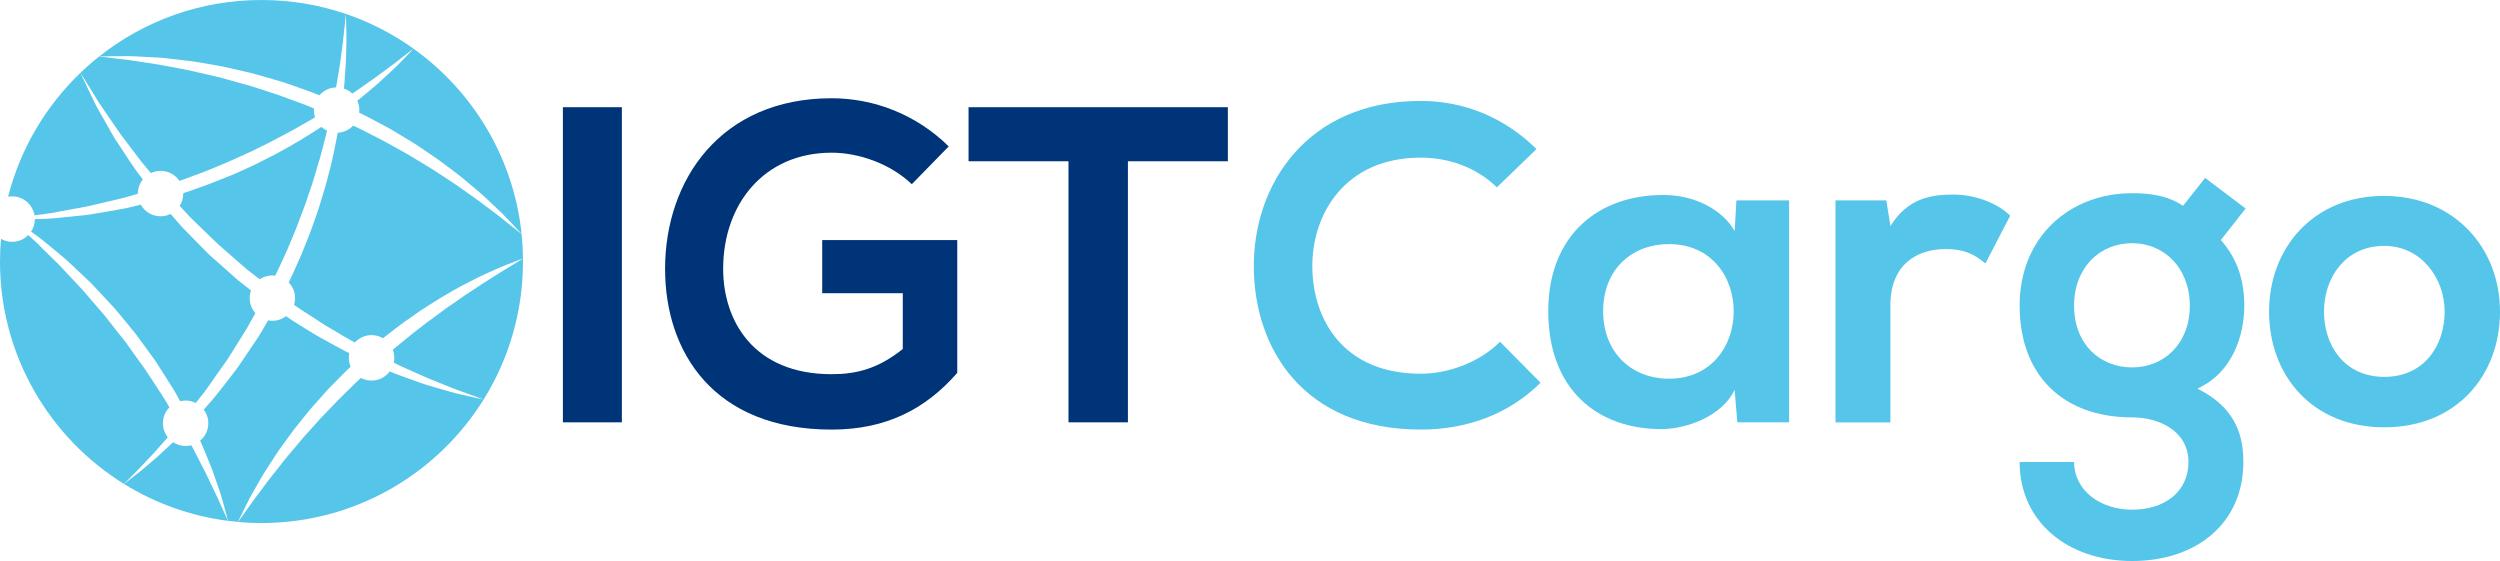
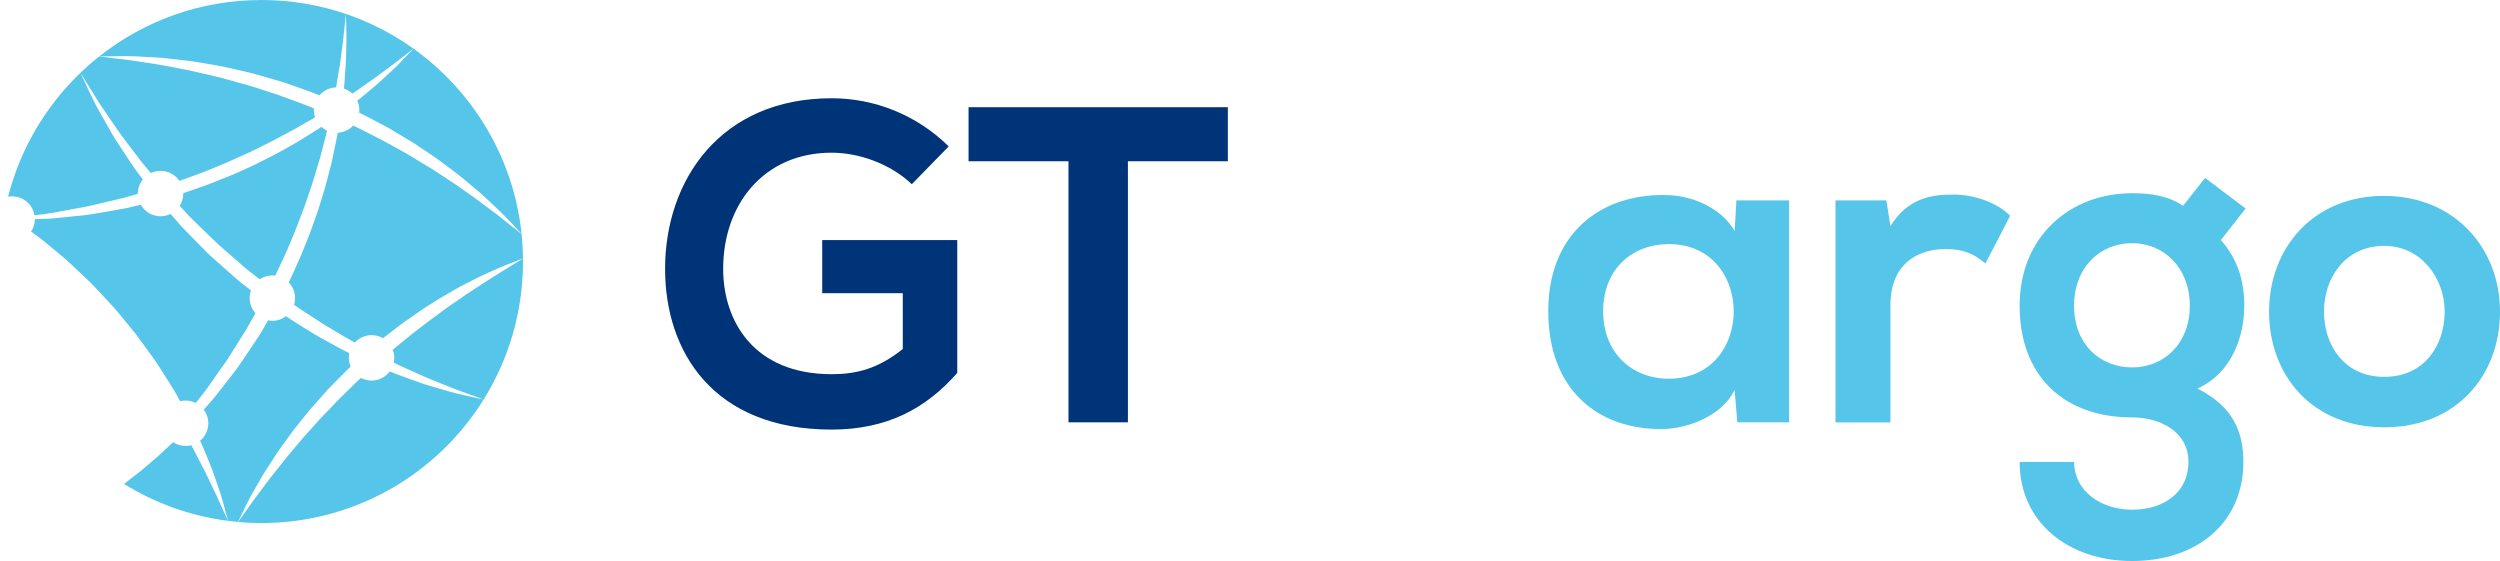
<svg xmlns="http://www.w3.org/2000/svg" version="1.1" id="Layer_1" x="0px" y="0px" width="262.911px" height="58.998px" viewBox="0 6.501 262.911 58.998" enable-background="new 0 6.501 262.911 58.998" xml:space="preserve">
  <path fill="#55C5E9" d="M23.983,61.275c-3.975-0.506-7.684-1.862-10.938-3.879c0.602-0.463,1.206-0.93,1.799-1.401  c0.579-0.493,1.165-0.981,1.74-1.484l1.621-1.505c0.377,0.249,0.833,0.396,1.317,0.395c0.208,0.002,0.407-0.026,0.595-0.075  c0.077,0.133,0.151,0.268,0.226,0.403c0.409,0.828,0.847,1.648,1.271,2.475c0.389,0.843,0.806,1.673,1.207,2.518l0.572,1.282  C23.585,60.427,23.786,60.852,23.983,61.275z" />
  <path fill="#55C5E9" d="M25.231,60.966c0.132-0.272,0.323-0.68,0.578-1.188c0.127-0.254,0.268-0.534,0.422-0.84  c0.156-0.304,0.344-0.625,0.542-0.971c0.404-0.684,0.82-1.488,1.371-2.299c0.533-0.818,1.089-1.729,1.767-2.623  c0.333-0.451,0.667-0.924,1.022-1.395c0.367-0.465,0.74-0.938,1.13-1.412c0.194-0.235,0.391-0.475,0.587-0.717  c0.207-0.233,0.413-0.47,0.624-0.707c0.42-0.469,0.838-0.955,1.274-1.431c0.455-0.46,0.911-0.922,1.37-1.383  c0.232-0.231,0.455-0.474,0.696-0.692l0.262-0.244c-0.122-0.287-0.191-0.604-0.19-0.937c0-0.167,0.019-0.331,0.05-0.487  c-0.138-0.065-0.274-0.131-0.411-0.199c-0.713-0.36-1.427-0.775-2.159-1.174c-0.744-0.391-1.457-0.838-2.187-1.287  c-0.362-0.227-0.729-0.455-1.095-0.687c-0.27-0.172-0.536-0.356-0.801-0.544c-0.401,0.307-0.901,0.489-1.441,0.489  c-0.153,0-0.301-0.017-0.447-0.044l-0.26,0.449c-0.254,0.426-0.486,0.869-0.762,1.282l-1.666,2.476l-0.417,0.615  c-0.14,0.207-0.296,0.396-0.445,0.599c-0.301,0.396-0.605,0.788-0.911,1.179c-0.613,0.78-1.205,1.576-1.883,2.305  c-0.138,0.161-0.28,0.32-0.421,0.48c0.299,0.396,0.479,0.893,0.479,1.431c0,0.737-0.333,1.398-0.861,1.837l0.203,0.436  c0.369,0.865,0.714,1.742,1.068,2.613c0.322,0.886,0.615,1.78,0.918,2.666l0.382,1.354c0.124,0.451,0.239,0.907,0.362,1.357  c0.343,0.047,0.695,0.084,1.044,0.112C25.029,61.389,25.098,61.241,25.231,60.966z" />
  <path fill="#55C5E9" d="M19.033,28.294c0.277,0.3,0.555,0.603,0.834,0.908c0.139,0.153,0.287,0.3,0.438,0.442  c0.15,0.145,0.301,0.291,0.452,0.437c0.603,0.581,1.214,1.171,1.829,1.767c0.301,0.305,0.624,0.582,0.948,0.862  c0.324,0.281,0.645,0.563,0.969,0.849c0.324,0.28,0.652,0.564,0.974,0.849c0.166,0.141,0.32,0.284,0.492,0.423l0.519,0.402  c0.274,0.213,0.551,0.424,0.824,0.636c0.382-0.255,0.839-0.404,1.331-0.404c0.102,0,0.204,0.009,0.306,0.021  c0.341-0.699,0.652-1.398,0.981-2.098c0.21-0.433,0.393-0.883,0.58-1.332l0.56-1.347c0.188-0.448,0.342-0.908,0.518-1.362  l0.515-1.363l0.47-1.385c0.151-0.457,0.324-0.914,0.452-1.385l0.414-1.398l0.215-0.698l0.185-0.707  c0.189-0.722,0.388-1.441,0.558-2.165c-0.224-0.104-0.425-0.24-0.603-0.402c-0.108,0.073-0.213,0.145-0.32,0.217  c-0.577,0.359-1.167,0.727-1.764,1.103c-1.213,0.721-2.479,1.446-3.812,2.1c-0.333,0.166-0.665,0.334-0.999,0.505  c-0.337,0.155-0.677,0.313-1.021,0.473c-0.681,0.308-1.363,0.627-2.07,0.896c-0.7,0.273-1.391,0.57-2.102,0.826  c-0.713,0.252-1.417,0.51-2.121,0.751c-0.106,0.031-0.208,0.062-0.313,0.093c0,0.02,0.004,0.038,0.004,0.057  c0,0.475-0.142,0.916-0.382,1.287C18.941,28.195,18.99,28.243,19.033,28.294z" />
  <path fill="#55C5E9" d="M53.639,30.158c-0.404-0.319-0.797-0.651-1.206-0.965c-0.828-0.606-1.627-1.24-2.456-1.834l-1.252-0.887  c-0.42-0.287-0.826-0.599-1.262-0.863l-1.277-0.842c-0.425-0.281-0.846-0.564-1.29-0.817c-0.435-0.263-0.873-0.521-1.306-0.789  l-0.651-0.397l-0.664-0.373l-1.332-0.74c-0.223-0.121-0.444-0.252-0.668-0.366l-0.681-0.345c-0.817-0.414-1.622-0.851-2.455-1.229  c-0.409,0.435-0.98,0.717-1.621,0.748c-0.135,0.752-0.299,1.498-0.454,2.249c-0.18,0.977-0.467,1.932-0.71,2.895  c-0.117,0.482-0.275,0.953-0.417,1.431l-0.435,1.427c-0.319,0.939-0.645,1.88-1.001,2.811l-0.558,1.381  c-0.185,0.464-0.369,0.925-0.584,1.379c-0.329,0.721-0.647,1.463-0.993,2.169c0.411,0.431,0.666,1.012,0.666,1.653  c0,0.244-0.037,0.48-0.106,0.703c0.252,0.182,0.505,0.361,0.762,0.529c0.359,0.229,0.712,0.457,1.064,0.684  c0.704,0.455,1.389,0.922,2.093,1.32c0.703,0.409,1.373,0.831,2.066,1.21c0.137,0.075,0.269,0.147,0.406,0.222  c0.435-0.479,1.062-0.778,1.759-0.778c0.439,0.001,0.848,0.118,1.202,0.325c1.013-0.795,2.021-1.584,3.037-2.266  c0.99-0.725,2.004-1.344,2.957-1.939c0.978-0.563,1.879-1.123,2.761-1.549c0.436-0.226,0.853-0.438,1.251-0.645  c0.395-0.204,0.792-0.361,1.149-0.529c0.725-0.332,1.354-0.615,1.89-0.813c1.063-0.417,1.675-0.637,1.675-0.637  c-0.008-0.871-0.059-1.729-0.146-2.576C54.444,30.799,54.043,30.477,53.639,30.158z" />
  <path fill="#55C5E9" d="M17.94,29c-0.318,0.156-0.674,0.248-1.054,0.247c-0.895,0-1.673-0.492-2.082-1.222  c-0.477,0.119-0.952,0.23-1.417,0.344c-0.664,0.135-1.322,0.238-1.957,0.355c-0.633,0.113-1.255,0.217-1.852,0.317  c-0.601,0.097-1.19,0.136-1.751,0.201c-0.559,0.062-1.099,0.116-1.608,0.164c-0.512,0.049-0.995,0.102-1.45,0.108  c-0.39,0.014-0.756,0.024-1.102,0.033c-0.003,0.486-0.149,0.934-0.399,1.309c0.08,0.058,0.157,0.113,0.234,0.168l0.746,0.547  l0.717,0.58l1.424,1.183c0.233,0.199,0.479,0.388,0.706,0.599l0.674,0.635l1.346,1.271c0.459,0.415,0.876,0.872,1.298,1.323  l1.263,1.359l0.316,0.338l0.299,0.354l0.595,0.713l1.175,1.436c0.201,0.236,0.382,0.488,0.563,0.738l0.548,0.748  c0.365,0.504,0.736,0.998,1.093,1.5c0.35,0.512,0.669,1.041,1.004,1.563l0.996,1.565c0.235,0.399,0.456,0.813,0.679,1.223  c0.186-0.049,0.379-0.076,0.579-0.075c0.384-0.001,0.745,0.093,1.066,0.253c0.128-0.163,0.255-0.327,0.383-0.488  c0.626-0.748,1.166-1.563,1.723-2.361c0.278-0.398,0.558-0.799,0.842-1.192c0.141-0.201,0.291-0.394,0.419-0.599l0.388-0.619  l1.552-2.473c0.328-0.563,0.647-1.135,0.962-1.709c-0.375-0.424-0.602-0.974-0.601-1.582c0-0.281,0.048-0.553,0.14-0.803  c-0.274-0.217-0.544-0.432-0.818-0.645l-0.518-0.408c-0.17-0.143-0.334-0.296-0.502-0.441c-0.334-0.293-0.666-0.592-0.999-0.887  c-0.332-0.294-0.664-0.589-0.996-0.883c-0.328-0.296-0.667-0.58-0.963-0.898c-0.611-0.625-1.217-1.246-1.817-1.855  c-0.147-0.153-0.295-0.307-0.444-0.457c-0.15-0.15-0.299-0.305-0.434-0.465c-0.275-0.318-0.553-0.635-0.826-0.951  C18.031,29.105,17.988,29.053,17.94,29z" />
-   <path fill="#55C5E9" d="M2.974,31.223c-0.434,0.438-1.033,0.709-1.696,0.709c-0.427,0-0.829-0.111-1.174-0.311  C0.035,32.404,0.001,33.197,0,33.999c0,9.884,5.214,18.551,13.044,23.399c0.528-0.547,1.061-1.088,1.598-1.627  c0.52-0.551,1.032-1.11,1.555-1.651l1.45-1.629c-0.321-0.406-0.515-0.918-0.515-1.479c0-0.652,0.262-1.242,0.688-1.676l-0.701-1.162  l-0.998-1.521c-0.338-0.504-0.652-1.02-1.006-1.512c-0.362-0.486-0.708-0.986-1.063-1.478l-0.528-0.74  c-0.174-0.248-0.348-0.497-0.54-0.728l-1.135-1.428l-0.557-0.717l-0.28-0.357l-0.296-0.346l-1.192-1.379  c-0.401-0.453-0.776-0.934-1.204-1.367l-1.248-1.328l-0.621-0.67c-0.204-0.227-0.43-0.431-0.645-0.646l-1.304-1.281l-0.646-0.649  L3.18,31.41C3.111,31.35,3.043,31.286,2.974,31.223z" />
  <path fill="#55C5E9" d="M43.489,11.623c-2.159-1.545-4.549-2.784-7.111-3.658c0.027,0.985,0.067,1.973,0.051,2.958l-0.034,1.481  l-0.027,0.742l-0.052,0.742l-0.104,1.482c-0.01,0.148-0.028,0.294-0.044,0.439c0.332,0.114,0.631,0.299,0.881,0.535  c0.157-0.102,0.311-0.205,0.459-0.31c0.454-0.317,0.89-0.624,1.3-0.915c0.21-0.145,0.412-0.285,0.609-0.423  c0.194-0.144,0.382-0.281,0.563-0.417c0.364-0.271,0.707-0.523,1.02-0.756c0.16-0.114,0.314-0.228,0.459-0.332  c0.141-0.112,0.277-0.219,0.404-0.319c0.966-0.759,1.558-1.202,1.623-1.248c-0.06,0.063-0.562,0.601-1.421,1.479  c-0.449,0.48-1.046,1.004-1.716,1.627c-0.656,0.642-1.471,1.278-2.333,2.009c-0.143,0.118-0.292,0.231-0.438,0.351  c0.135,0.301,0.212,0.633,0.212,0.982c0,0.096-0.007,0.189-0.018,0.283c0.852,0.4,1.675,0.859,2.509,1.295l0.688,0.369  c0.226,0.129,0.443,0.267,0.666,0.398l1.334,0.805l0.666,0.403l0.645,0.433c0.435,0.285,0.86,0.582,1.288,0.871  c0.434,0.287,0.847,0.6,1.261,0.91l1.241,0.934c0.416,0.306,0.804,0.654,1.202,0.982l1.189,0.996  c0.396,0.332,0.762,0.703,1.142,1.051c0.377,0.355,0.756,0.707,1.129,1.064c0.721,0.732,1.426,1.48,2.124,2.24  C54.013,23.084,49.722,16.083,43.489,11.623z" />
  <path fill="#55C5E9" d="M50.859,48.518C53.485,44.303,55,39.328,55,34c0-0.104,0-0.208-0.002-0.309c0,0-0.549,0.354-1.524,0.936  c-0.491,0.281-1.064,0.666-1.733,1.077c-0.671,0.411-1.41,0.907-2.217,1.437c-0.203,0.133-0.407,0.27-0.617,0.405  c-0.207,0.144-0.413,0.292-0.628,0.442c-0.427,0.293-0.867,0.599-1.325,0.912c-0.443,0.326-0.9,0.664-1.363,1.009  c-0.477,0.33-0.941,0.696-1.416,1.062c-0.473,0.369-0.967,0.735-1.432,1.135c-0.473,0.388-0.953,0.778-1.437,1.174  c0.102,0.266,0.16,0.553,0.16,0.853c0,0.173-0.019,0.343-0.056,0.505c0.449,0.227,0.884,0.445,1.323,0.627  c1.197,0.525,2.286,1.041,3.279,1.416c0.494,0.197,0.958,0.385,1.386,0.557c0.425,0.184,0.829,0.32,1.189,0.451  c1.36,0.482,2.167,0.791,2.262,0.828c-0.1-0.021-0.944-0.195-2.348-0.525c-0.754-0.152-1.65-0.436-2.686-0.735  c-0.514-0.155-1.075-0.3-1.64-0.512c-0.568-0.205-1.165-0.418-1.789-0.642c-0.462-0.156-0.925-0.343-1.397-0.541  c-0.436,0.584-1.129,0.963-1.913,0.963c-0.402-0.002-0.785-0.103-1.117-0.279l-0.246,0.222c-0.239,0.214-0.456,0.443-0.688,0.665  c-0.454,0.449-0.909,0.896-1.357,1.335c-0.438,0.454-0.873,0.902-1.304,1.349c-0.212,0.225-0.427,0.443-0.637,0.664  c-0.205,0.229-0.407,0.455-0.606,0.676c-0.394,0.453-0.796,0.892-1.187,1.318c-0.379,0.436-0.737,0.877-1.096,1.299  c-0.175,0.209-0.351,0.42-0.522,0.623c-0.088,0.104-0.176,0.205-0.262,0.308c-0.081,0.103-0.164,0.206-0.244,0.307  c-0.325,0.409-0.634,0.802-0.933,1.183c-0.612,0.75-1.124,1.468-1.599,2.097c-0.237,0.315-0.458,0.61-0.663,0.884  c-0.199,0.28-0.378,0.537-0.541,0.77c-0.326,0.467-0.591,0.826-0.769,1.074c-0.18,0.246-0.278,0.379-0.278,0.379  c0.816,0.072,1.639,0.108,2.473,0.108C37.362,61.499,46.007,56.313,50.859,48.518z" />
  <path fill="#55C5E9" d="M10.435,12.438c1.027-0.025,2.058-0.033,3.09-0.033c0.518-0.004,1.03,0.043,1.544,0.066l1.549,0.084  c0.517,0.016,1.027,0.103,1.543,0.152l1.541,0.178c0.516,0.049,1.026,0.135,1.535,0.229l1.533,0.266l0.764,0.139l0.76,0.17  c0.504,0.111,1.008,0.229,1.514,0.349l0.759,0.181c0.249,0.063,0.497,0.141,0.746,0.209l1.497,0.432  c1.004,0.264,1.981,0.643,2.967,0.981c0.623,0.204,1.22,0.44,1.813,0.683c0.424-0.496,1.054-0.814,1.754-0.832  c0.112-0.625,0.209-1.25,0.314-1.875l0.117-0.725l0.094-0.729l0.193-1.461c0.119-0.974,0.202-1.953,0.318-2.933  c-2.784-0.95-5.771-1.467-8.877-1.467C21.055,6.499,15.124,8.719,10.435,12.438z" />
  <path fill="#55C5E9" d="M10.433,12.438c-0.687,0.543-1.348,1.119-1.978,1.725c-3.643,3.497-6.319,7.984-7.604,13.027  c0.137-0.023,0.281-0.037,0.428-0.037c1.184,0,2.163,0.863,2.351,1.992c0.346-0.049,0.708-0.097,1.097-0.144  c0.454-0.048,0.928-0.142,1.426-0.235c0.496-0.099,1.022-0.195,1.569-0.289c0.544-0.106,1.115-0.186,1.7-0.322  c0.58-0.141,1.184-0.286,1.805-0.428c0.618-0.146,1.259-0.281,1.905-0.449c0.447-0.129,0.905-0.266,1.366-0.401v-0.019  c0-0.563,0.195-1.078,0.522-1.486c-0.918-1.152-1.661-2.368-2.386-3.452c-0.184-0.276-0.361-0.546-0.538-0.812  c-0.175-0.267-0.314-0.543-0.468-0.806c-0.297-0.522-0.579-1.022-0.848-1.489c-0.262-0.467-0.52-0.898-0.73-1.313  c-0.201-0.419-0.388-0.806-0.558-1.151c-0.338-0.693-0.59-1.242-0.767-1.615c-0.155-0.325-0.244-0.518-0.263-0.563  c0.026,0.04,0.138,0.221,0.333,0.528c0.217,0.351,0.544,0.856,0.944,1.514c0.201,0.326,0.422,0.687,0.664,1.08  c0.252,0.388,0.547,0.793,0.844,1.235c0.301,0.439,0.618,0.91,0.957,1.404c0.174,0.244,0.338,0.502,0.526,0.752  c0.188,0.248,0.382,0.504,0.578,0.764c0.394,0.521,0.802,1.063,1.228,1.621c0.209,0.281,0.422,0.566,0.669,0.843  c0.214,0.262,0.436,0.526,0.657,0.791c0.311-0.147,0.659-0.233,1.026-0.233c0.826,0,1.552,0.417,1.981,1.055  c0.104-0.035,0.204-0.068,0.305-0.104c0.677-0.257,1.361-0.501,2.047-0.756c0.688-0.255,1.363-0.557,2.045-0.831  c0.688-0.269,1.35-0.599,2.024-0.892c0.335-0.152,0.669-0.303,1.003-0.452c0.327-0.158,0.656-0.321,0.979-0.479  c0.653-0.322,1.303-0.633,1.925-0.98c0.623-0.344,1.258-0.646,1.858-0.995c0.6-0.345,1.192-0.683,1.769-1.017  c0.102-0.063,0.206-0.125,0.307-0.187c-0.077-0.239-0.123-0.492-0.122-0.753c0-0.061,0.006-0.118,0.008-0.176  c-0.59-0.248-1.18-0.488-1.771-0.69l-1.422-0.519c-0.47-0.187-0.957-0.34-1.439-0.493l-1.45-0.472  c-0.242-0.076-0.483-0.158-0.728-0.229l-0.735-0.202c-0.491-0.13-0.981-0.268-1.472-0.406l-0.732-0.209l-0.743-0.176l-1.49-0.345  c-0.496-0.114-0.99-0.241-1.493-0.33c-1.002-0.187-2.001-0.399-3.011-0.563l-3.036-0.463C12.474,12.691,11.454,12.573,10.433,12.438  l0.001,0.662L10.433,12.438L10.433,12.438z" />
  <g>
    <g>
-       <path fill="#003479" d="M59.196,50.918V17.775h6.202v33.143H59.196z" />
      <path fill="#003479" d="M95.889,25.873c-2.226-2.13-5.54-3.314-8.428-3.314c-7.102,0-11.41,5.397-11.41,12.215    c0,5.444,3.172,11.078,11.41,11.078c2.604,0,4.876-0.568,7.48-2.649v-5.871h-8.474v-5.586h14.203v13.967    c-3.267,3.739-7.386,5.965-13.209,5.965c-12.451,0-17.518-8.19-17.518-16.901c0-9.327,5.824-17.944,17.518-17.944    c4.45,0,8.901,1.705,12.311,5.065L95.889,25.873z" />
      <path fill="#003479" d="M112.367,23.458h-10.51v-5.683c9.563,0,17.659,0,27.27,0v5.683h-10.511v27.459h-6.25V23.458z" />
    </g>
  </g>
  <g>
    <g>
-       <path fill="#55C5E9" d="M162.013,46.752c-3.41,3.361-7.813,4.924-12.594,4.924c-12.311,0-17.519-8.475-17.564-17.092    c-0.05-8.665,5.585-17.47,17.564-17.47c4.496,0,8.758,1.704,12.166,5.065l-4.166,4.024c-2.18-2.131-5.113-3.125-8-3.125    c-8.002,0-11.457,5.966-11.41,11.505c0.047,5.492,3.219,11.221,11.41,11.221c2.887,0,6.152-1.185,8.332-3.361L162.013,46.752z" />
      <path fill="#55C5E9" d="M182.61,27.577h5.539v23.341h-5.443l-0.285-3.41c-1.326,2.747-4.971,4.072-7.574,4.119    c-6.912,0.049-12.025-4.213-12.025-12.404c0-8.048,5.35-12.261,12.166-12.214c3.127,0,6.107,1.468,7.436,3.788L182.61,27.577z     M168.595,39.223c0,4.45,3.078,7.104,6.912,7.104c9.09,0,9.09-14.156,0-14.156C171.673,32.169,168.595,34.773,168.595,39.223z" />
      <path fill="#55C5E9" d="M198.378,27.577l0.426,2.698c1.799-2.887,4.215-3.313,6.58-3.313c2.414,0,4.734,0.946,6.014,2.225    l-2.604,5.02c-1.186-0.994-2.273-1.516-4.166-1.516c-3.029,0-5.824,1.61-5.824,5.918V50.92h-5.775V27.577H198.378z" />
      <path fill="#55C5E9" d="M231.899,25.21l4.26,3.22l-2.604,3.313c1.799,2.034,2.463,4.354,2.463,6.911    c0,2.889-1.088,6.961-4.924,8.713c3.883,1.941,4.828,4.734,4.828,7.717c0,6.438-4.924,10.415-11.693,10.415    s-11.836-4.118-11.836-10.415h5.729c0,3.029,2.795,5.02,6.107,5.02c3.314,0,5.918-1.801,5.918-5.02    c0-3.22-3.029-4.688-5.918-4.688c-7.291,0-11.836-4.448-11.836-11.74c0-7.291,5.303-11.836,11.836-11.836    c1.846,0,3.74,0.238,5.35,1.326L231.899,25.21z M218.12,38.654c0,4.072,2.748,6.486,6.109,6.486c3.313,0,6.061-2.461,6.061-6.486    c0-4.023-2.748-6.58-6.061-6.58C220.868,32.075,218.12,34.584,218.12,38.654z" />
      <path fill="#55C5E9" d="M262.911,39.271c0,6.723-4.59,12.168-12.166,12.168c-7.574,0-12.119-5.445-12.119-12.168    c0-6.676,4.639-12.168,12.072-12.168C258.13,27.104,262.911,32.596,262.911,39.271z M244.401,39.271    c0,3.549,2.131,6.863,6.344,6.863c4.215,0,6.346-3.314,6.346-6.863c0-3.504-2.463-6.912-6.346-6.912    C246.579,32.359,244.401,35.768,244.401,39.271z" />
    </g>
  </g>
</svg>